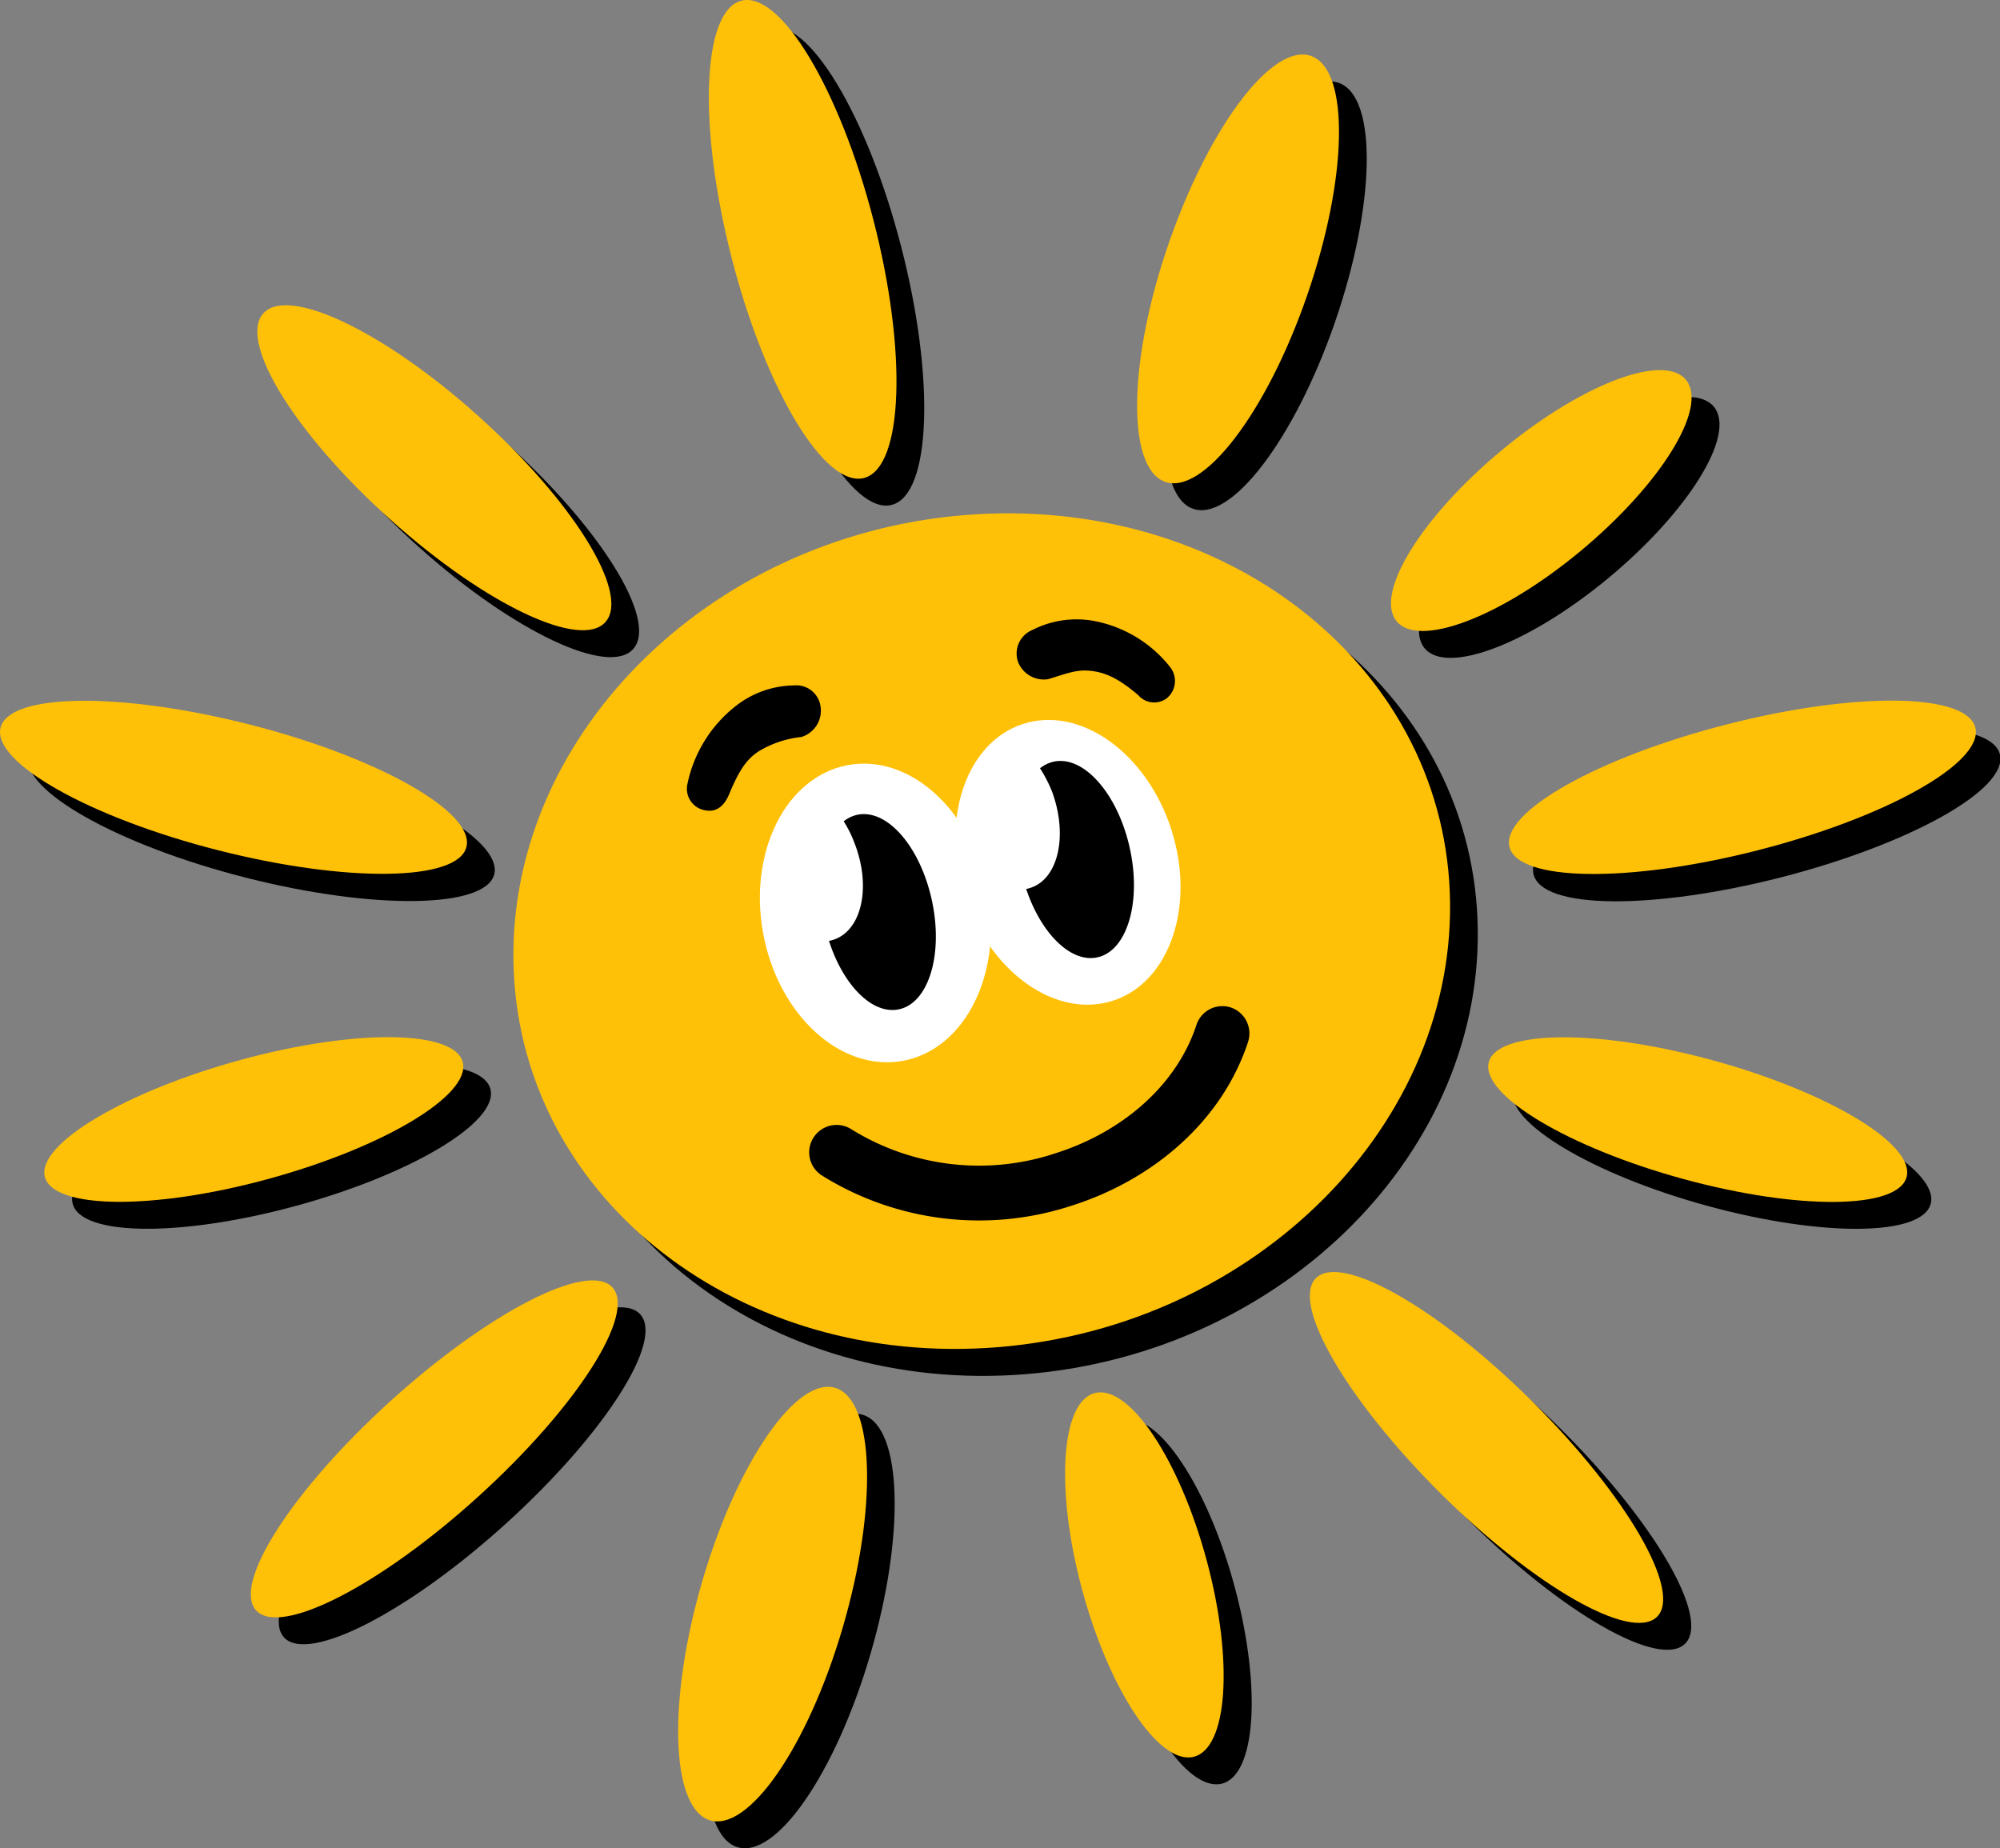
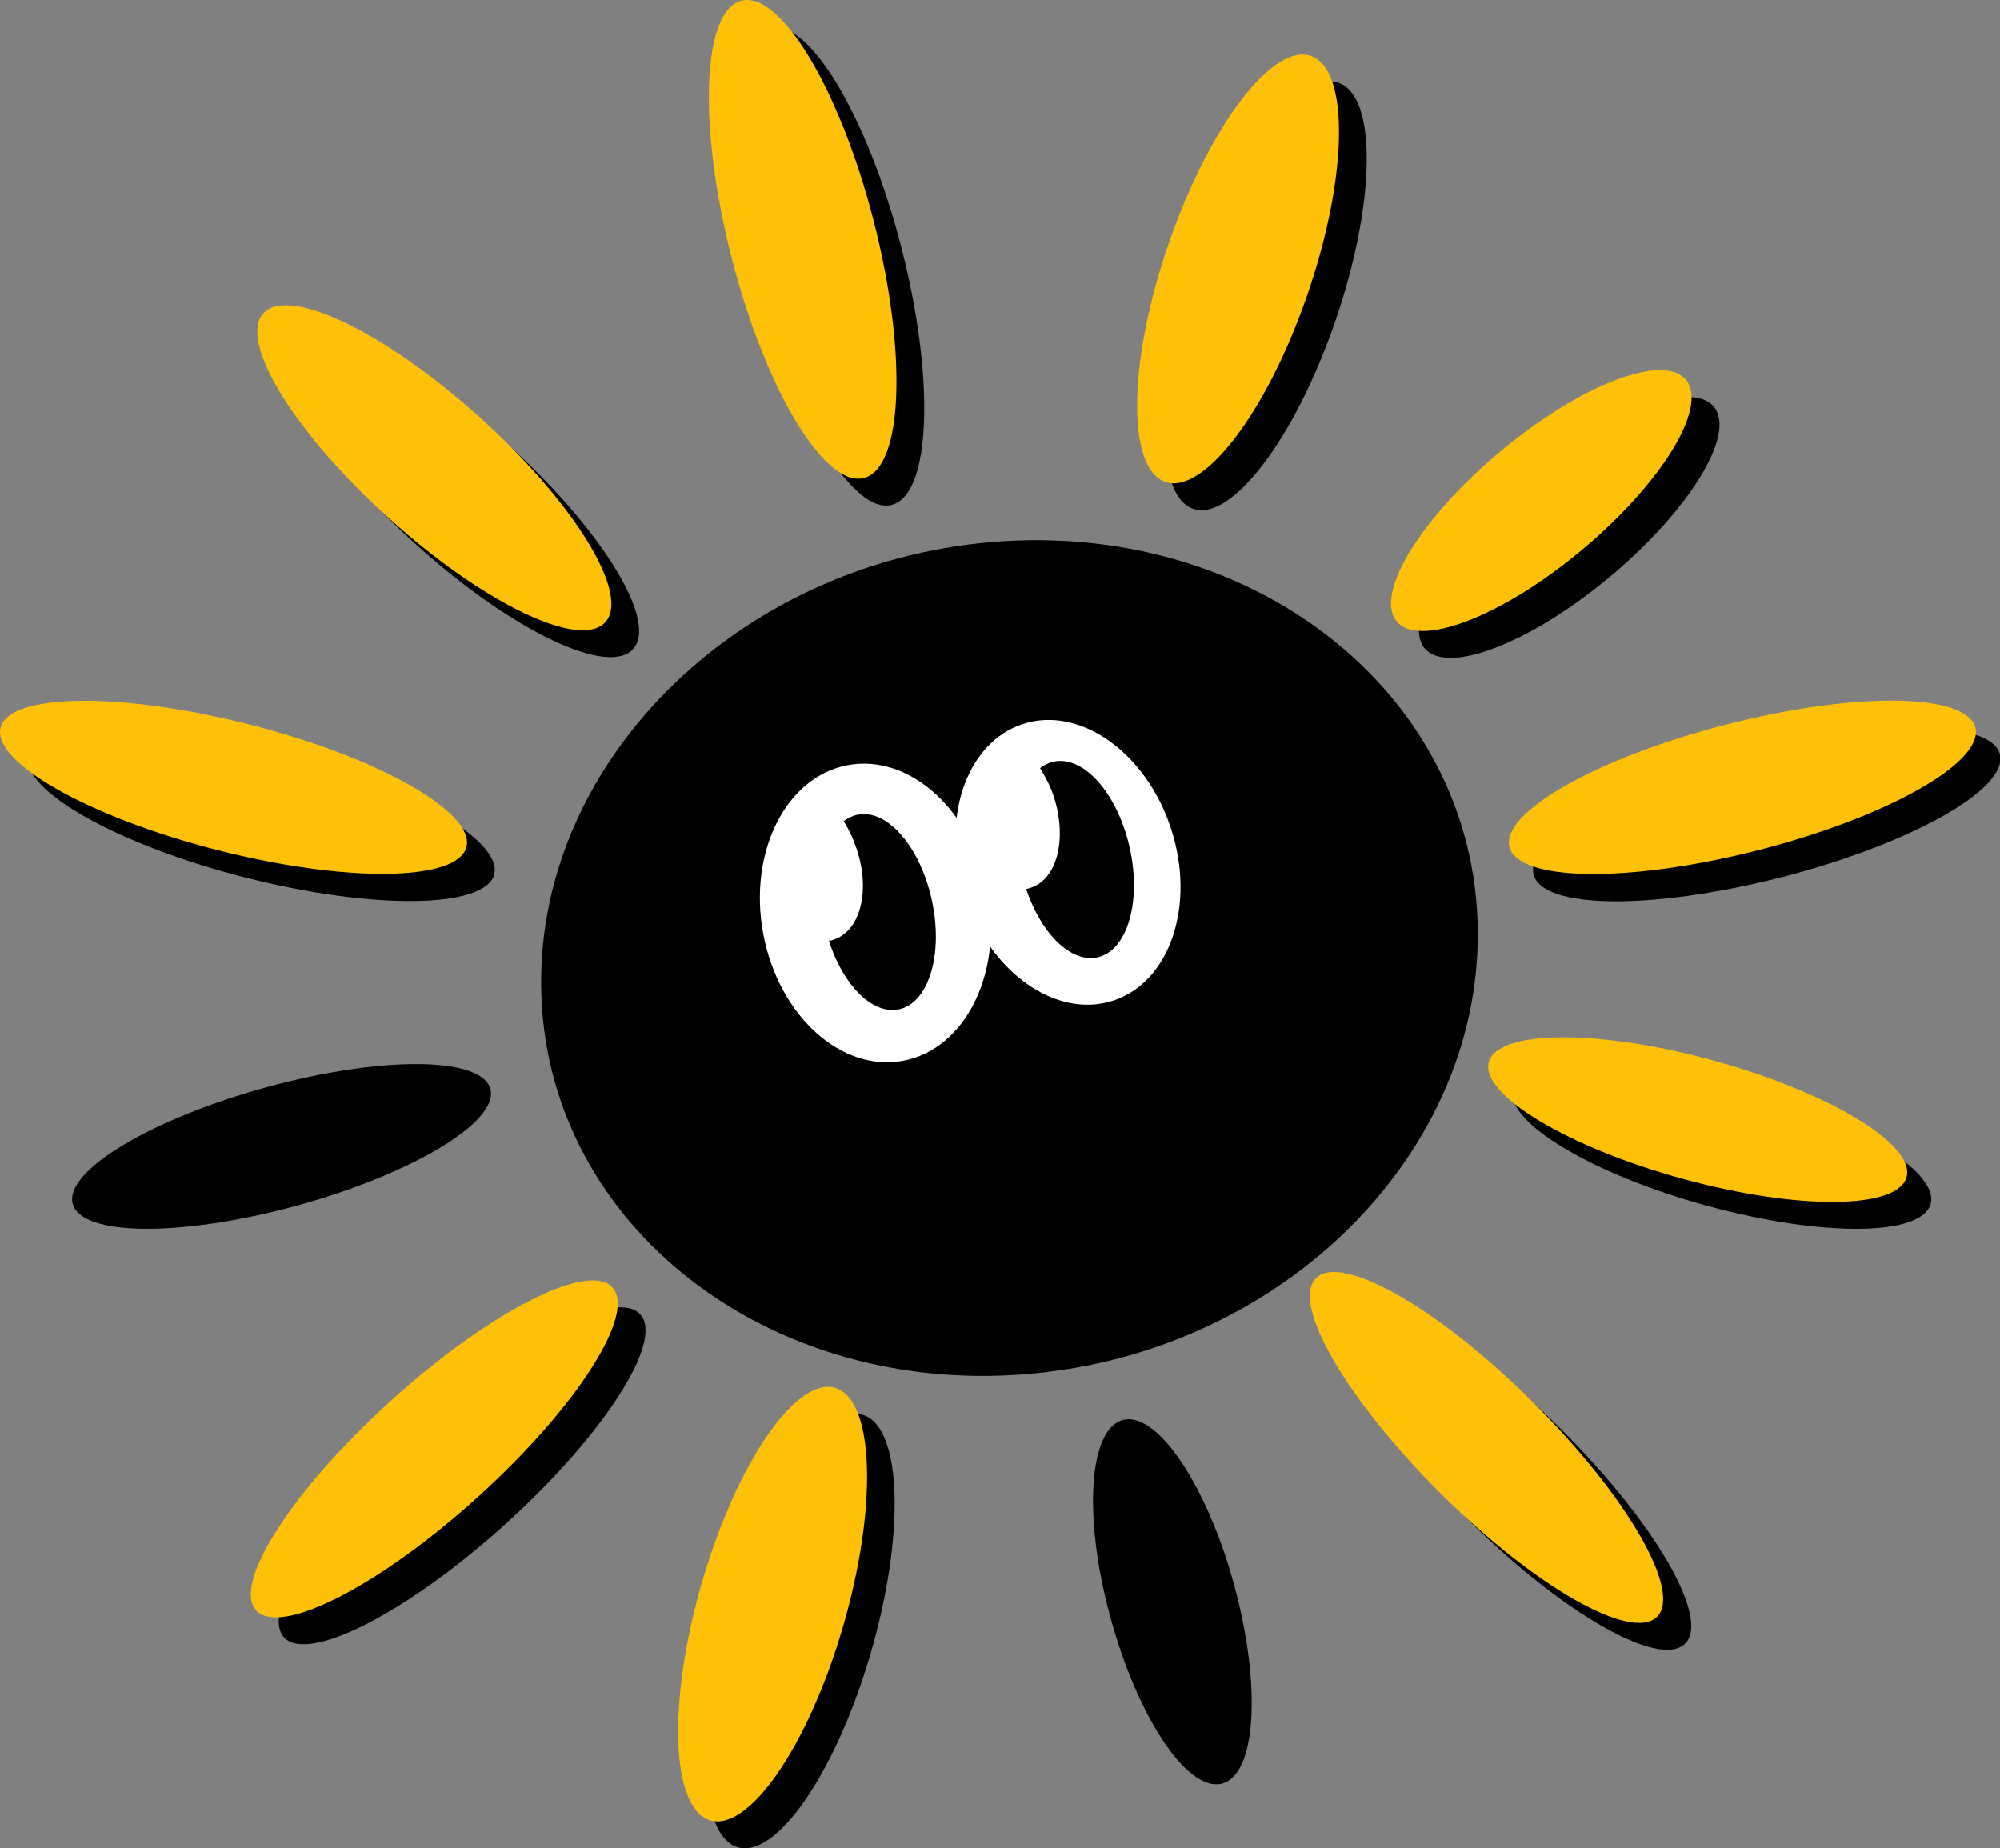
<svg xmlns="http://www.w3.org/2000/svg" id="Layer_13" data-name="Layer 13" viewBox="0 0 200 184.82">
  <rect x="0" y="0" width="200" height="184.82" fill="#808080" stroke="none" />
  <defs>
    <style>.cls-1{fill:#ffc107;}.cls-2{fill-rule:evenodd;}.cls-3{fill:#fff;}</style>
  </defs>
  <path d="M102.66,145c25.85-2.14,46-22.5,45.09-45.48S125.09,59.65,99.24,61.79s-46,22.5-45.1,45.48S76.81,147.13,102.66,145Z" transform="translate(0 -7.59)" />
  <path d="M89.21,58.07c3.9-1.08,4.31-12.63.91-25.8s-9.33-23-13.24-21.91S72.56,23,76,36.16,85.3,59.14,89.21,58.07Z" transform="translate(0 -7.59)" />
  <path d="M133.49,39.83c4.06-11.75,4.27-22.46.45-23.93s-10.19,6.87-14.25,18.61-4.27,22.46-.46,23.93S129.42,51.58,133.49,39.83Z" transform="translate(0 -7.59)" />
  <path d="M73,168.36c-3.5,11.93-3.19,22.64.69,23.93s9.86-7.35,13.35-19.28,3.18-22.64-.7-23.92S76.51,156.43,73,168.36Z" transform="translate(0 -7.59)" />
  <path d="M63.37,72.43C65.76,69.54,60,60.3,50.53,51.81S31.43,38.76,29,41.66,32.4,53.79,41.88,62.29,61,75.33,63.37,72.43Z" transform="translate(0 -7.59)" />
  <path d="M160.8,65.43c8-6.63,12.78-14.29,10.64-17.1s-10.37.28-18.39,6.91-12.78,14.29-10.65,17.1S152.78,72.06,160.8,65.43Z" transform="translate(0 -7.59)" />
  <path d="M111,169.17c2.7,10.05,7.68,17.57,11.13,16.8s4.05-9.56,1.36-19.61-7.68-17.57-11.13-16.79S108.27,159.12,111,169.17Z" transform="translate(0 -7.59)" />
  <path d="M146.81,159.56c9.41,9.36,19.12,14.91,21.69,12.41s-3-12.11-12.4-21.47S137,135.58,134.42,138.08,137.4,150.2,146.81,159.56Z" transform="translate(0 -7.59)" />
  <path d="M49.43,95c.82-3.49-9-9-21.82-12.25s-24-3.12-24.79.37,9,9,21.82,12.25S48.61,98.43,49.43,95Z" transform="translate(0 -7.59)" />
  <path d="M64,139c-2.46-2.61-12.42,2.52-22.24,11.45S26,168.74,28.41,171.34s12.42-2.52,22.25-11.45S66.46,141.6,64,139Z" transform="translate(0 -7.59)" />
  <path d="M29.59,128.18c11.54-3.15,20.25-8.37,19.46-11.65s-10.78-3.39-22.32-.24S6.47,124.65,7.26,127.93,18,131.33,29.59,128.18Z" transform="translate(0 -7.59)" />
-   <path class="cls-1" d="M99.88,142.3c25.85-2.14,46-22.5,45.1-45.48S122.31,57,96.46,59.1s-46,22.5-45.09,45.48S74,144.44,99.88,142.3Z" transform="translate(0 -7.59)" />
  <path class="cls-1" d="M86.43,55.38c3.91-1.08,4.31-12.63.91-25.8S78,6.59,74.1,7.67s-4.31,12.62-.91,25.8S82.52,56.45,86.43,55.38Z" transform="translate(0 -7.59)" />
  <path class="cls-1" d="M130.71,37.14c4.07-11.75,4.27-22.46.46-23.93S121,20.08,116.91,31.82s-4.27,22.46-.46,23.93S126.65,48.89,130.71,37.14Z" transform="translate(0 -7.59)" />
  <path class="cls-1" d="M70.24,165.67c-3.49,11.93-3.18,22.64.7,23.93s9.85-7.35,13.34-19.28,3.18-22.64-.69-23.92S73.73,153.75,70.24,165.67Z" transform="translate(0 -7.59)" />
  <path class="cls-1" d="M60.59,69.74C63,66.85,57.23,57.61,47.75,49.12S28.65,36.08,26.27,39,29.62,51.1,39.1,59.6,58.2,72.64,60.59,69.74Z" transform="translate(0 -7.59)" />
  <path class="cls-1" d="M158,62.74c8-6.63,12.79-14.29,10.65-17.1s-10.38.28-18.4,6.91-12.78,14.29-10.64,17.1S150,69.37,158,62.74Z" transform="translate(0 -7.59)" />
-   <path class="cls-1" d="M108.19,166.48c2.7,10.05,7.68,17.57,11.13,16.8s4.06-9.56,1.36-19.61-7.68-17.56-11.13-16.79S105.5,156.43,108.19,166.48Z" transform="translate(0 -7.59)" />
  <path class="cls-1" d="M144,156.87c9.41,9.36,19.12,14.91,21.69,12.41s-3-12.11-12.39-21.47-19.12-14.92-21.69-12.42S134.62,147.51,144,156.87Z" transform="translate(0 -7.59)" />
  <path class="cls-1" d="M46.65,92.26c.82-3.49-8.95-9-21.82-12.25S.87,76.9.05,80.38s9,9,21.82,12.25S45.83,95.74,46.65,92.26Z" transform="translate(0 -7.59)" />
  <path class="cls-1" d="M61.22,136.31c-2.45-2.61-12.41,2.52-22.24,11.45s-15.8,18.29-13.35,20.89,12.42-2.52,22.25-11.45S63.68,138.91,61.22,136.31Z" transform="translate(0 -7.59)" />
-   <path class="cls-1" d="M26.81,125.49c11.54-3.15,20.26-8.37,19.47-11.65S35.49,110.45,24,113.6,3.69,122,4.48,125.25,15.27,128.64,26.81,125.49Z" transform="translate(0 -7.59)" />
  <path d="M178.13,95.32C191,92,200.77,86.56,200,83.07S188,79.42,175.17,82.7,152.53,91.46,153.35,95,165.26,98.6,178.13,95.32Z" transform="translate(0 -7.59)" />
  <path d="M193.08,127.93c.79-3.28-7.93-8.49-19.47-11.64s-21.54-3-22.33.24,7.93,8.5,19.47,11.65S192.29,131.22,193.08,127.93Z" transform="translate(0 -7.59)" />
  <path class="cls-1" d="M175.73,92.63c12.87-3.28,22.63-8.76,21.81-12.25s-11.91-3.65-24.78-.37-22.64,8.76-21.82,12.25S162.86,95.91,175.73,92.63Z" transform="translate(0 -7.59)" />
  <path class="cls-1" d="M190.67,125.25c.79-3.29-7.93-8.5-19.47-11.65s-21.54-3-22.33.24,7.93,8.5,19.47,11.65S189.88,128.53,190.67,125.25Z" transform="translate(0 -7.59)" />
  <path class="cls-2" d="M123.06,108.33a2.74,2.74,0,0,1,1.75,3.44c-2.62,8-9.56,13.79-17.53,16.35a29.71,29.71,0,0,1-25.12-3,2.73,2.73,0,0,1,3-4.59,24.22,24.22,0,0,0,20.5,2.35c6.69-2.15,12.06-6.85,14-12.85A2.73,2.73,0,0,1,123.06,108.33Z" transform="translate(0 -7.59)" />
  <path class="cls-2" d="M82.07,78.36a2.74,2.74,0,0,1-1.94,2.93,10.42,10.42,0,0,0-4.21,1.4c-1.25.8-2,1.9-3,4.31-.49,1.18-1.28,1.87-2.46,1.61A2.18,2.18,0,0,1,68.74,86a13.34,13.34,0,0,1,4.76-7.75,9.63,9.63,0,0,1,5.9-2.12A2.45,2.45,0,0,1,82.07,78.36Z" transform="translate(0 -7.59)" />
  <path class="cls-2" d="M101.8,73.77a2.77,2.77,0,0,0,3,1.74c1.89-.57,2.87-1,4.32-.83s2.75.76,4.7,2.42a2.1,2.1,0,0,0,2.89.29,2.24,2.24,0,0,0,.29-3.11,12.7,12.7,0,0,0-7.57-4.59,9.71,9.71,0,0,0-6.2.9A2.55,2.55,0,0,0,101.8,73.77Z" transform="translate(0 -7.59)" />
  <ellipse class="cls-3" cx="87.54" cy="98.88" rx="11.41" ry="15.04" transform="translate(-16.75 10.28) rotate(-10.64)" />
  <ellipse class="cls-3" cx="106.83" cy="94" rx="10.85" ry="14.56" transform="matrix(0.95, -0.31, 0.31, 0.95, -23.83, 30.05)" />
  <path class="cls-2" d="M83.47,101.52c2.73-1,3.65-5.3,2-9.57a11.57,11.57,0,0,0-1.1-2.23,3.38,3.38,0,0,1,1.35-.65c3-.64,6.31,3.2,7.47,8.57s-.32,10.25-3.29,10.88c-2.65.57-5.58-2.4-7-6.84A3.56,3.56,0,0,0,83.47,101.52Z" transform="translate(0 -7.59)" />
  <path class="cls-2" d="M103.17,96.33c2.74-1,3.62-5.38,2-9.67A13.41,13.41,0,0,0,104,84.42a3.4,3.4,0,0,1,1.35-.66c3-.67,6.39,3.16,7.61,8.56s-.22,10.33-3.2,11c-2.66.6-5.65-2.37-7.14-6.83A3.68,3.68,0,0,0,103.17,96.33Z" transform="translate(0 -7.59)" />
</svg>